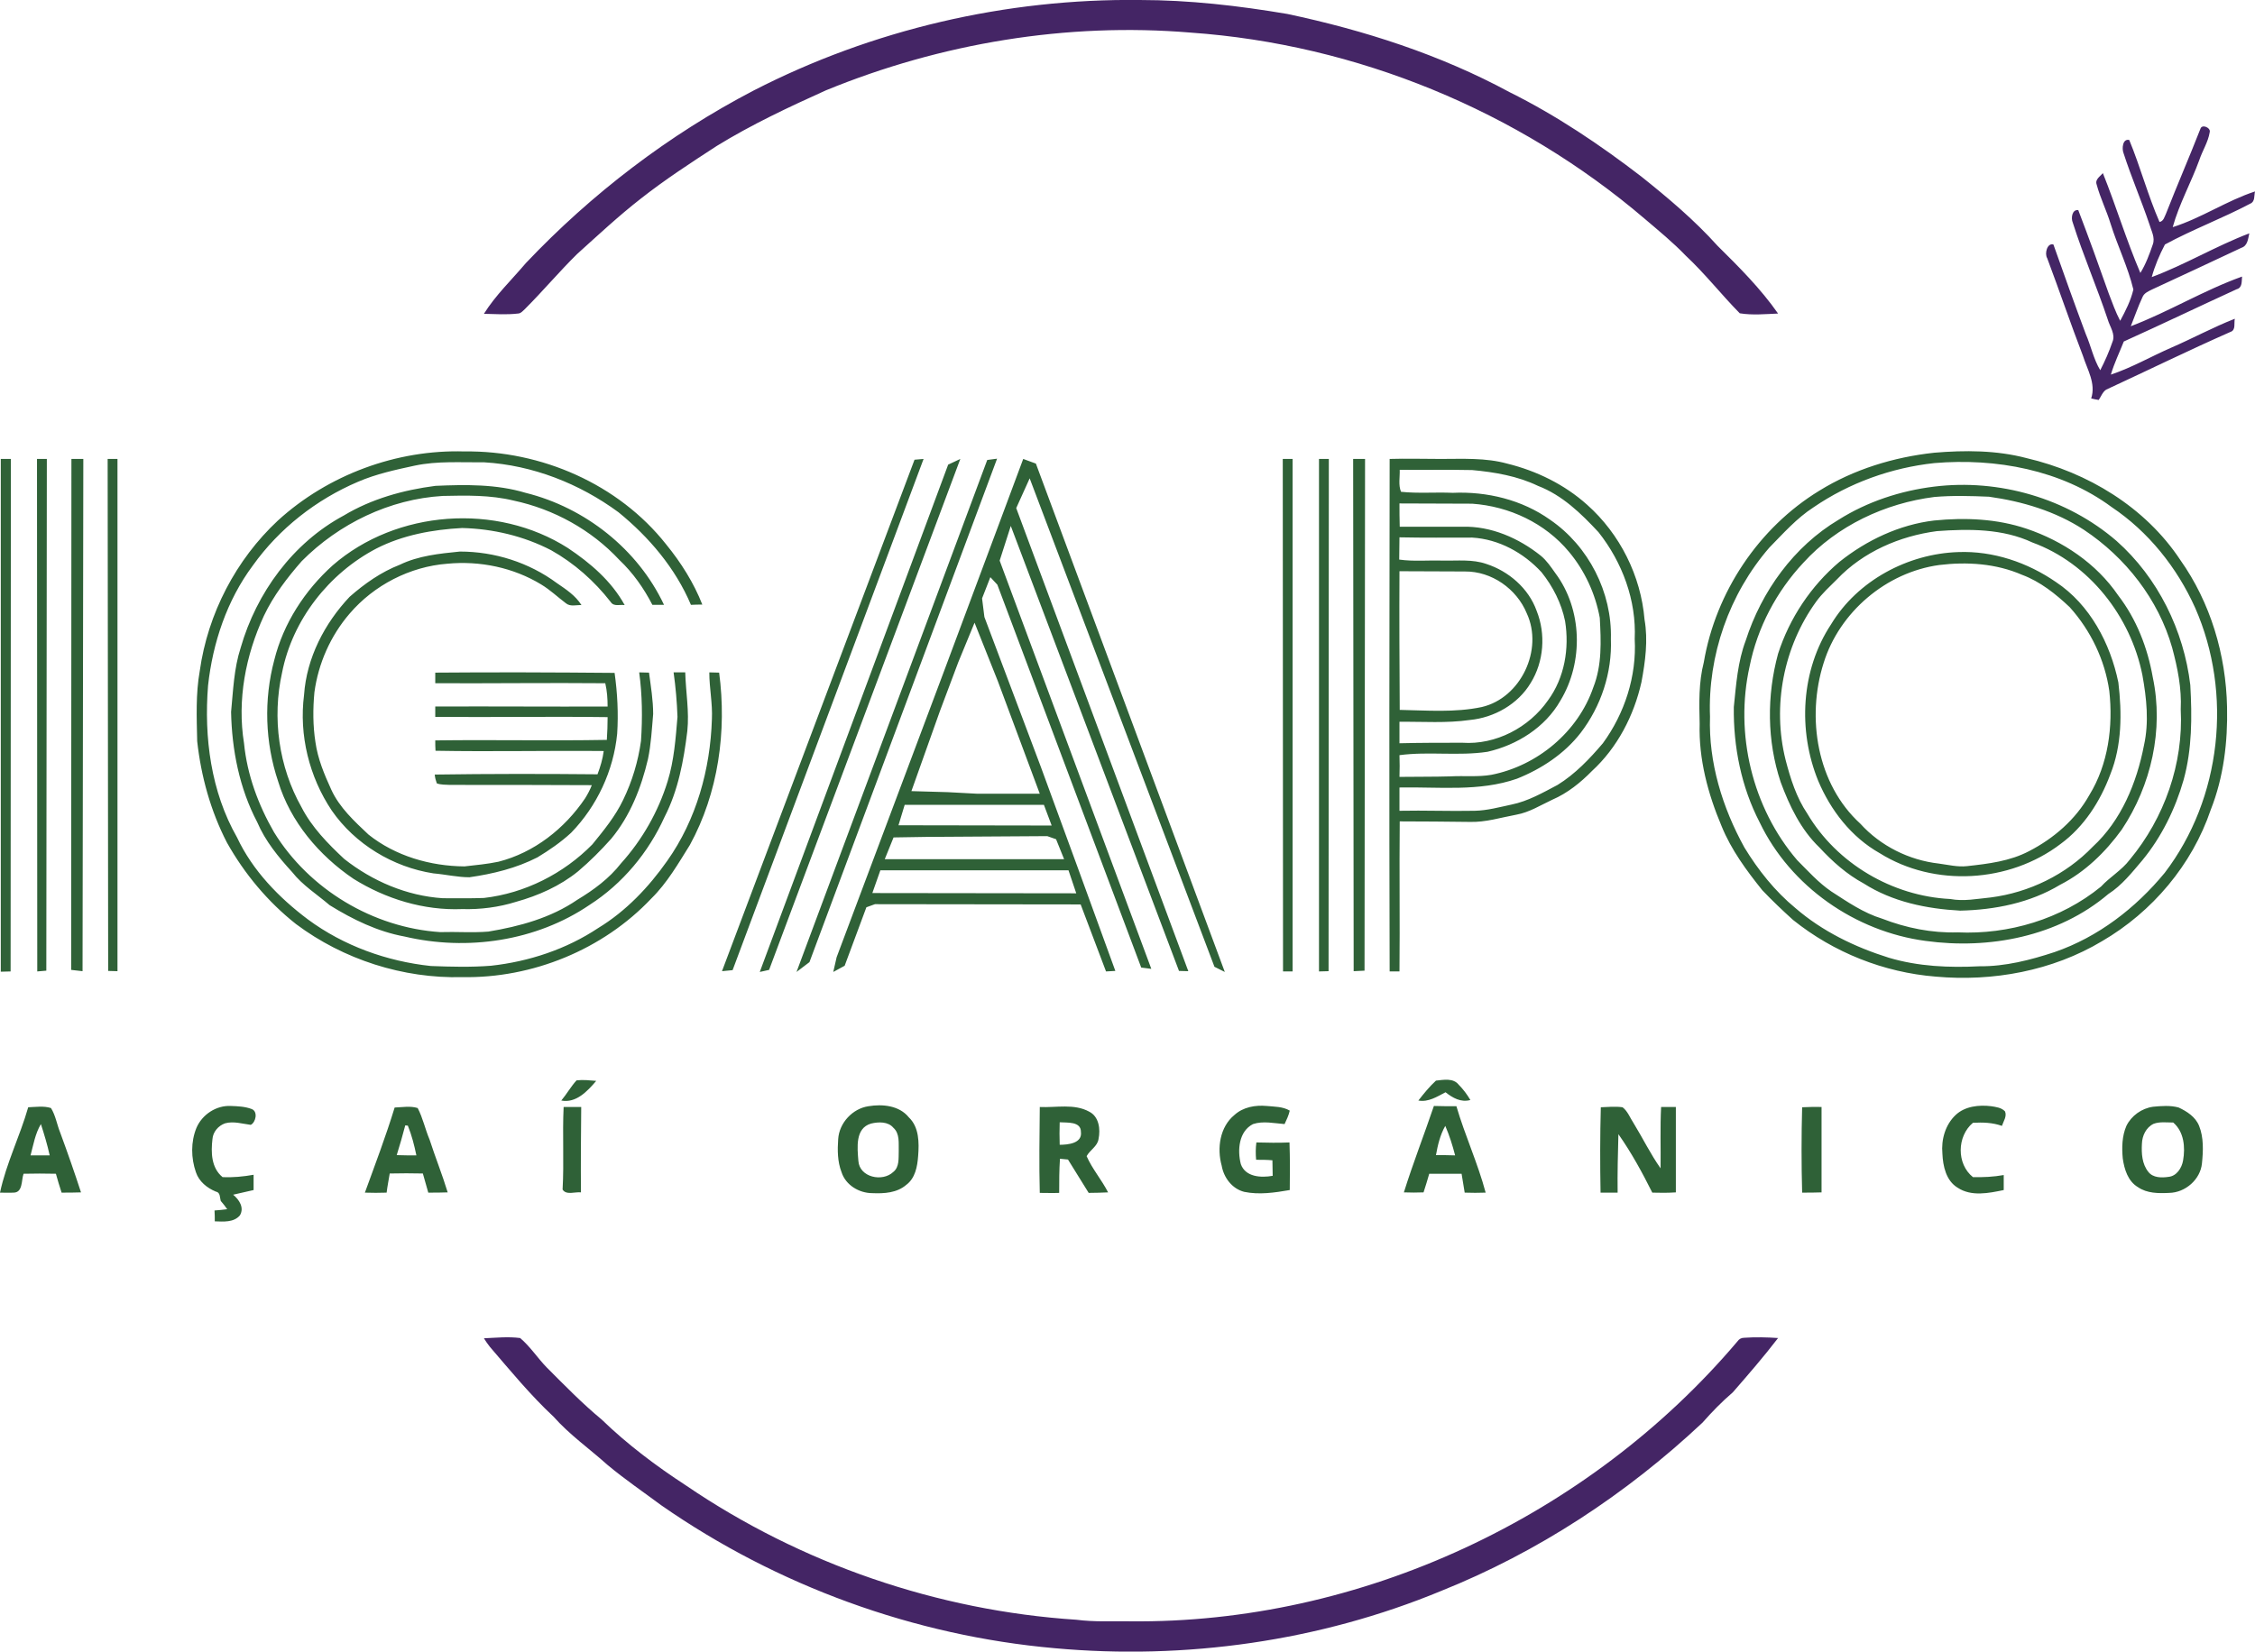
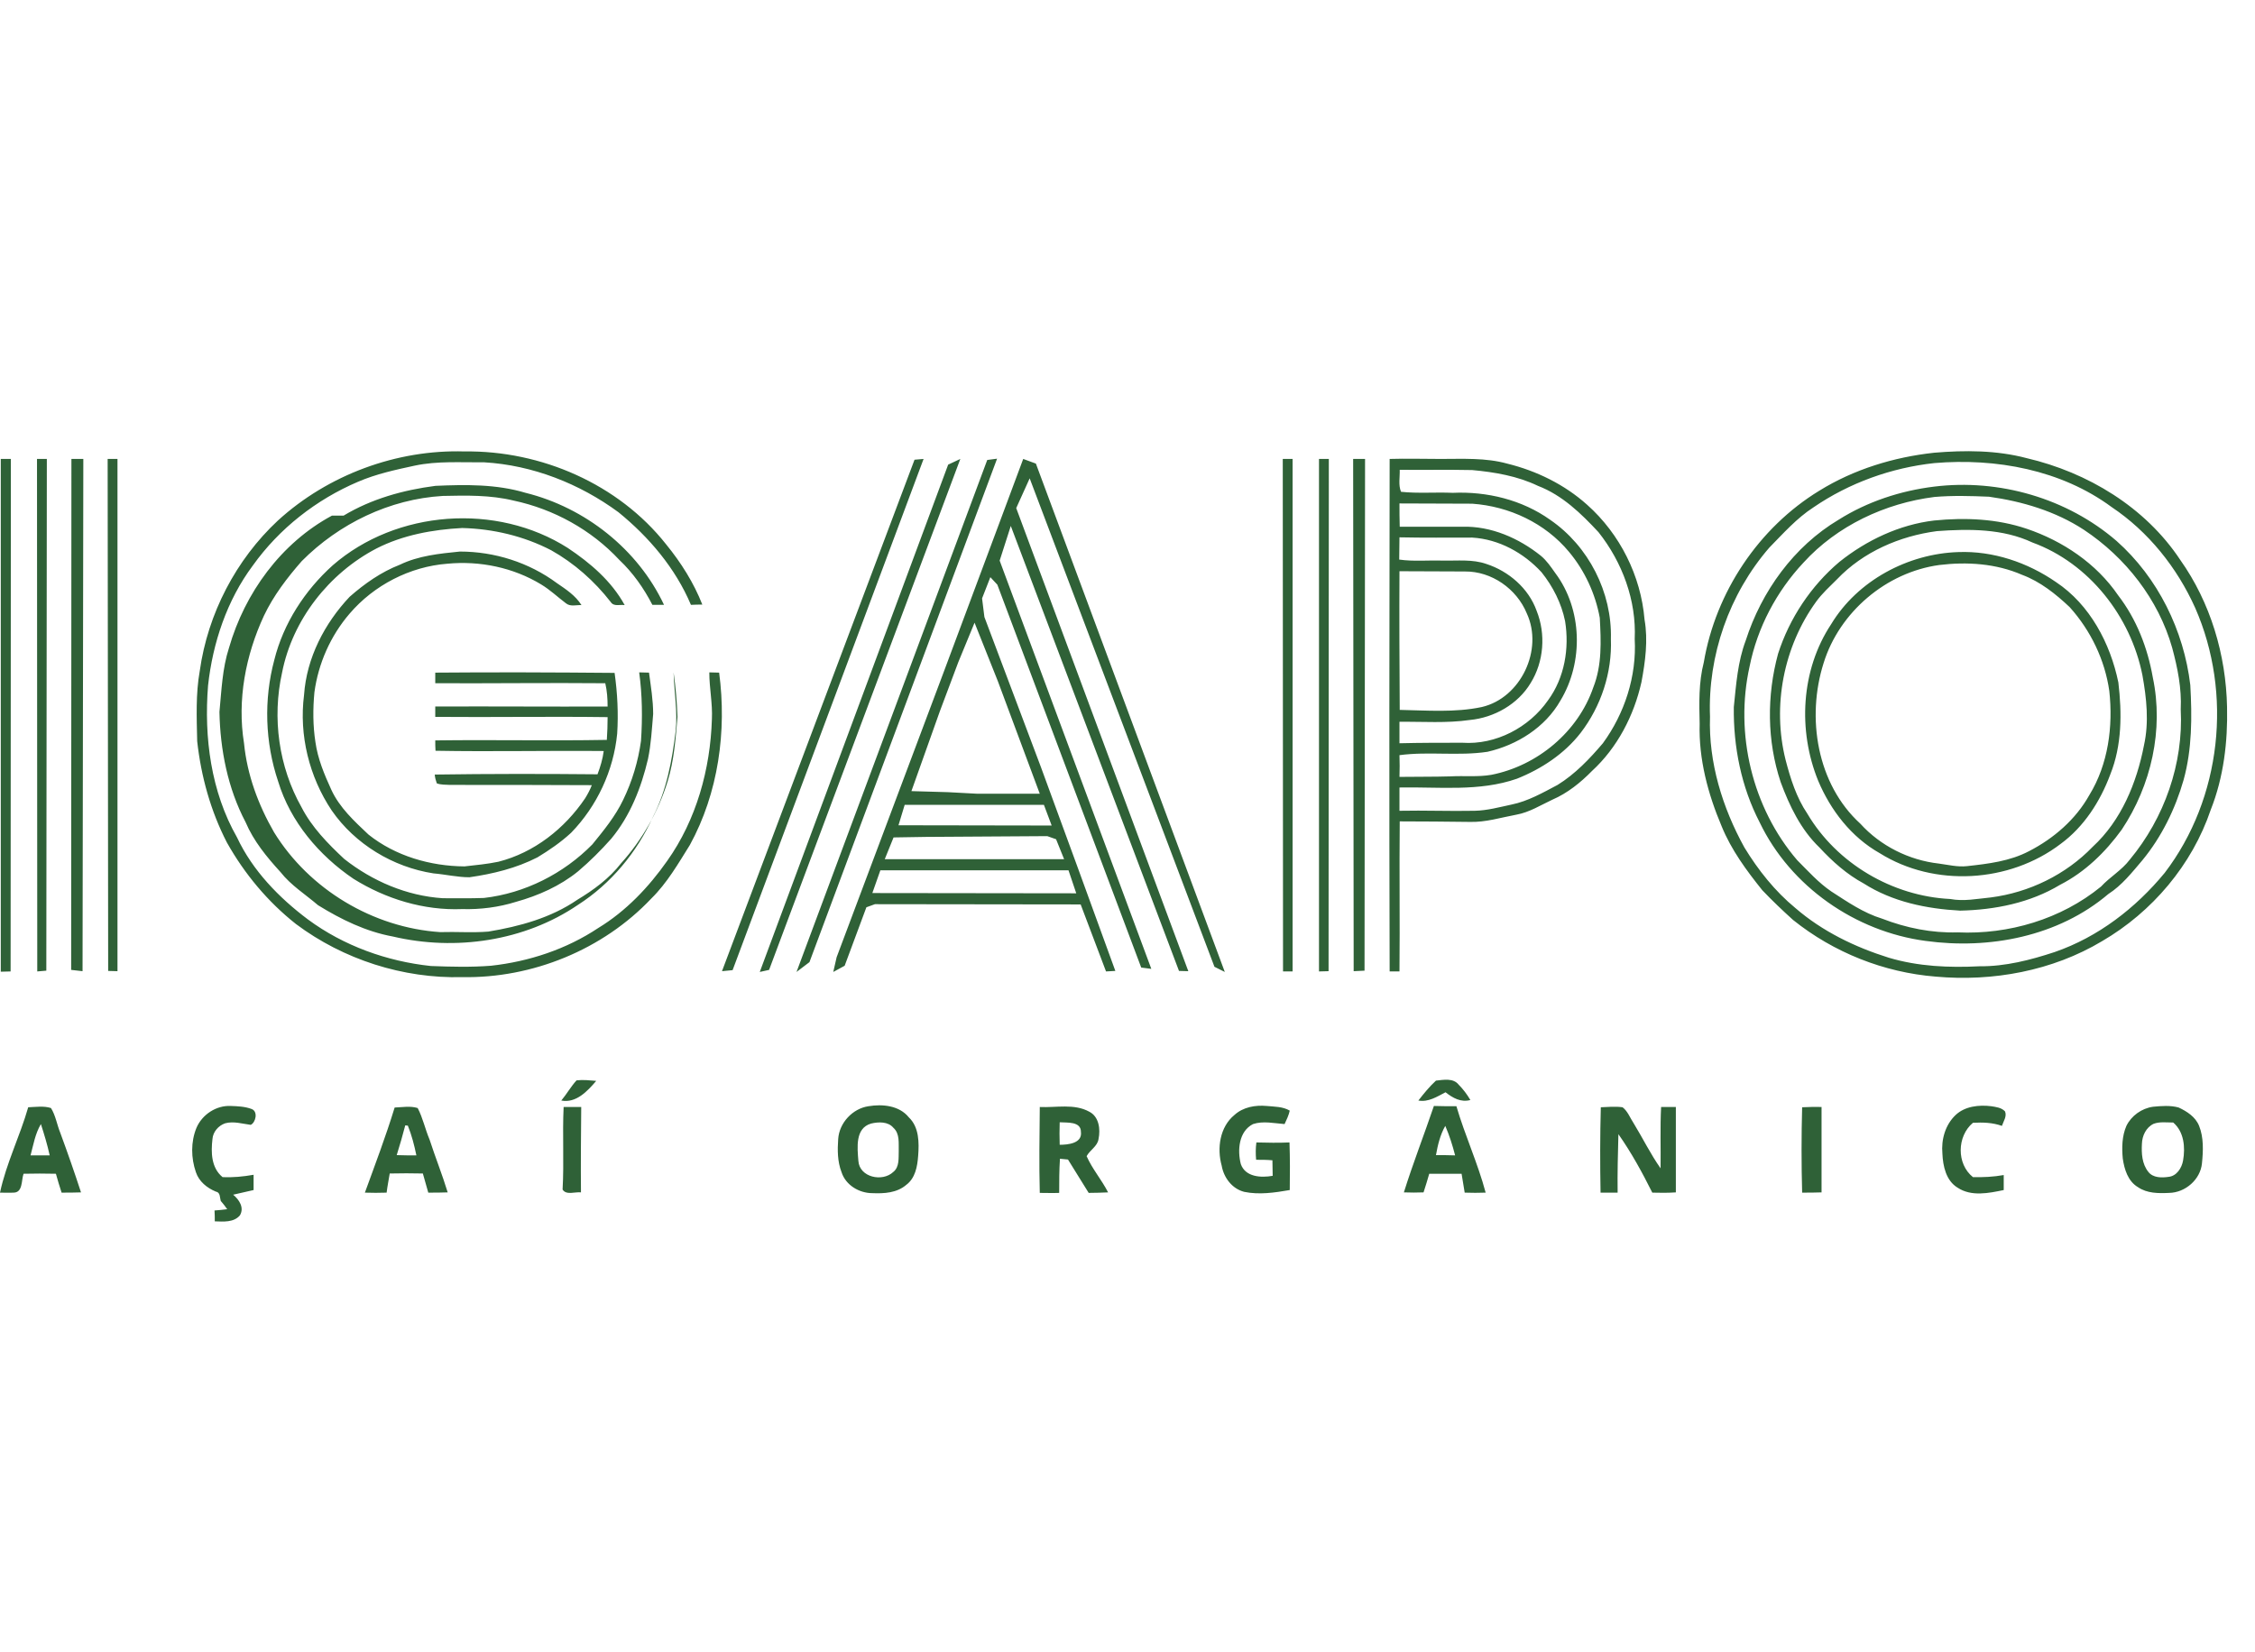
<svg xmlns="http://www.w3.org/2000/svg" viewBox="0 0 8714 6384">
-   <path d="M1074 2012c194-177 459-275 721-267 296-4 595 126 779 359 58 71 107 149 140 233-14 0-29 0-44 1-60-142-162-262-280-358-151-111-332-182-519-193-90 1-180-6-269 13-74 16-148 32-218 62-162 69-305 181-407 324-100 134-155 299-173 464-16 200 11 410 112 587 60 128 162 233 274 317 138 102 305 162 475 180 77 3 155 5 232-1 147-16 292-64 415-146 107-65 195-158 266-259 113-159 167-355 173-548 3-61-10-120-10-181 13 0 25 1 38 1 30 226-3 465-113 666-45 72-88 147-149 207-187 198-460 309-731 304-228 6-459-68-642-205-109-86-199-194-267-315-63-122-100-256-115-392-2-91-6-183 10-272 31-221 140-430 302-581zm6400-262c119-10 241-10 358 21 235 55 458 189 593 393 117 165 177 367 181 569 3 134-13 271-63 397-72 213-226 395-420 508-192 115-422 157-643 137-200-16-394-93-551-219-41-37-81-75-119-115-61-76-120-156-157-247-53-125-89-260-85-396-2-80-4-160 16-238 46-271 212-520 446-663 134-83 288-130 444-147zm1 40c-166 18-328 76-467 171-65 42-117 101-171 156-155 179-238 417-229 653-6 177 48 352 133 506 53 87 118 169 197 234 104 90 230 151 361 192 114 34 233 39 351 33 99 1 196-24 290-55 168-58 313-170 425-306 220-288 263-694 118-1024-70-156-181-295-323-390-195-144-447-190-685-170zM3 1774h39l-1 1981-38 1V1774zm140 0h38l-2 1978-35 3-1-1981zm133 0h46l-3 1980-44-5 1-1975zm140 0h38v1980l-36-1-2-1979zm3118 3l35-3-738 1976-41 4 744-1977zm130 19l47-22-739 1975-36 8 728-1961zm151-18l38-5-725 1946-50 38 737-1979zm139-4l49 18 730 1965-40-20-714-1888-52 115 665 1790-36-1-650-1720-43 134 586 1578-39-5-556-1480-27-29-32 82 9 72 218 579 141 385 147 404-36 2-98-259-795-1-33 12-84 226-44 24 13-57 417-1111 212-568 92-247zm-251 786l-71 189-110 309 140 4 113 6h243l-162-435-90-226-63 153zm-207 551l-24 79 592 1-30-80h-538zm-43 126l-34 84h693l-31-77-34-12-469 3-125 2zm-51 127l-31 88 788 1-30-89h-727zm1555-1590h38v1981h-37l-1-1981zm140 0h38l-1 1980-37 1V1774zm132 0h46l-2 1978-42 2-2-1980zm141 0c65-2 131 0 197 0 86 0 174-5 257 18 114 28 222 81 309 159 127 113 208 275 222 444 14 80 3 162-12 242-29 129-93 253-191 343-44 45-95 86-153 111-45 21-89 49-139 58-60 11-119 30-181 28-90-1-180-2-270-2-2 193 1 387-1 580h-38c-2-660-1-1320 0-1981zm39 42c1 28-6 59 5 85 66 7 133 1 200 4 132-6 268 27 376 104 149 102 240 281 235 461 5 130-38 260-117 363-63 81-151 139-246 177-146 51-302 31-454 34v90c97-2 194 2 291 0 48-1 95-14 142-24 64-13 121-46 178-76 68-42 124-101 175-161 84-115 131-259 123-403 7-149-48-297-140-413-67-72-140-143-234-179-79-38-167-53-254-61-93-2-187 0-280-1zm-1 130c0 30 0 60 1 90h242c111-3 218 44 303 112 23 19 39 43 56 67 105 140 110 344 20 493-59 104-168 172-282 198-113 17-228-2-340 13 1 28 1 56 0 84 66-1 132 0 197-2 53-3 106 3 158-6 178-35 335-166 394-338 34-86 30-179 25-269-17-93-58-182-119-255-92-111-231-176-374-186-93-1-187 0-281-1zm0 131c0 29-1 57-1 86 56 8 113 2 169 4 56 1 114-6 168 13 86 28 163 94 194 181 36 90 28 197-23 279-49 82-141 134-235 143-90 13-181 6-272 7v83c81-2 162-2 243-2 129 9 258-59 331-164 64-87 83-201 66-306-14-69-47-134-91-189-69-75-165-128-268-134-93 0-187 1-281-1zm0 131c-1 179 0 358 1 536 105 2 213 11 317-11 151-35 239-222 174-362-39-95-136-163-239-162-84-1-169 0-253-1zm-4080-215c108-65 231-99 355-115 116-5 235-7 348 27 230 57 434 218 535 433h-45c-33-64-75-124-128-174-108-116-253-196-408-229-90-22-183-20-274-18-205 12-401 107-545 252-56 64-109 133-146 211-71 153-104 326-77 493 12 122 55 238 116 344 136 221 383 369 642 386 62-2 124 3 186-2 121-20 242-53 344-123 63-38 123-82 169-141 82-91 144-200 180-317 25-81 31-166 38-249-2-58-7-115-15-172h45c2 76 16 151 8 227-14 114-35 229-88 332-62 137-162 258-290 340-206 140-473 179-715 122-104-19-200-66-289-121-49-42-105-77-145-128-53-58-104-120-135-193-69-131-98-280-101-426 8-83 11-168 37-248 61-212 201-405 398-511zm6146-112c251-31 514 45 705 210 160 142 260 346 285 557 7 123 7 248-26 367-32 112-85 220-159 310-40 47-79 97-132 131-193 164-460 215-706 181-271-36-522-210-641-458-71-137-102-292-100-446 9-87 15-175 46-257 61-190 186-364 359-467 111-70 239-112 369-128zm1 40c-190 24-376 111-506 254-104 111-178 251-208 401-58 260 10 546 184 749 42 42 82 87 132 121 62 40 124 83 196 105 93 36 192 56 292 53 197 9 400-51 554-177 34-37 80-63 111-104 134-161 208-372 197-581 4-81-12-160-33-238-53-187-180-349-341-456-110-72-238-110-367-128-70-3-141-5-211 1zm-6189 264c246-214 633-242 908-67 87 58 169 128 220 221-18-3-42 7-54-12-63-81-141-150-230-200-106-55-225-83-344-86-114 6-229 27-331 79-184 96-325 276-365 480-39 175-13 364 75 520 40 78 102 141 165 200 109 86 242 143 381 152 53 0 106 1 159-1 158-18 308-94 419-207 44-54 89-109 119-172 35-72 58-149 69-228 6-89 5-178-7-265 12 0 25 1 38 1 7 53 16 106 16 160-5 58-8 117-20 174-26 111-69 220-142 308-40 45-82 87-128 126-70 57-154 94-240 118-67 21-138 30-208 28-148 6-295-39-420-117-133-90-244-221-291-376-51-151-56-317-15-470 35-141 118-269 226-366zm6188-173c120-12 243-7 358 32 139 47 269 134 353 257 71 92 114 203 134 317 43 202-6 418-120 589-63 87-142 164-238 213-116 70-252 97-386 100-130-7-262-34-373-105-65-35-121-85-171-139-72-69-116-161-150-253-53-159-54-334-10-496 44-137 127-262 237-355 105-84 232-144 366-160zm11 41c-144 19-285 80-386 186-28 28-58 55-81 87-126 174-170 403-118 611 19 73 42 146 84 208 114 193 329 319 552 330 53 10 105-1 157-6 148-19 290-88 394-196 110-101 170-247 198-392 20-90 10-182-6-271-45-227-206-433-425-513-115-54-246-53-369-44zm-5940 130c72-35 153-43 232-51 134 0 267 42 375 122 35 24 72 48 95 85-20-1-43 7-60-7-32-24-61-52-96-73-107-65-236-92-362-80-145 11-284 83-378 193-74 86-121 193-136 304-6 64-6 129 4 193 9 64 34 124 61 183 32 70 89 122 144 174 104 83 239 122 371 123 44-5 88-9 131-18 138-35 256-128 335-245 10-16 19-33 26-51-183-1-365-1-548-1-17-1-35 0-51-6-4-11-7-22-8-34 210-3 419-3 629-1 11-29 20-59 24-90-217-2-434 3-650-1-1-13-1-27-1-40 221-3 442 2 663-2 2-30 3-59 3-88-222-3-444 1-666-1v-40c222-1 444 1 666 0 0-30-2-60-9-90-219-2-438 1-657 0v-41c231-2 462-1 693 1 11 78 15 157 10 235-14 143-78 280-178 383-40 37-84 67-130 95-82 42-172 64-263 77-46 0-92-11-139-15-156-24-303-113-393-243-87-130-127-291-107-447 10-143 79-276 176-379 58-51 122-96 194-124zm6023-49c134-5 267 40 377 116 131 87 210 237 241 388 14 118 14 243-31 355-39 105-102 203-192 269-198 151-488 168-699 36-110-62-190-166-238-280-79-194-67-428 50-605 102-169 297-273 492-279zm-74 50c-205 28-386 182-447 379-67 211-26 468 142 621 78 86 188 141 303 154 37 5 73 14 109 10 82-9 166-19 240-58 95-49 180-122 233-217 73-119 92-265 77-402-17-120-72-234-153-324-54-51-114-99-184-125-101-44-213-51-320-38zM2169 4254c21-25 37-54 59-78 25-3 51 0 76 2-34 40-78 87-135 76zm3312 0c21-27 43-54 68-77 29-3 67-11 88 16 17 17 32 37 45 59-37 10-68-8-96-30-33 17-66 39-105 32zM759 4360c22-52 77-88 133-85 27 1 55 2 81 12 25 10 15 52-4 61-32-4-66-15-99-6-26 9-47 33-49 61-6 51-5 111 39 147 40 2 80-2 120-9v59c-26 6-53 12-79 18 23 19 44 50 26 80-24 28-64 24-97 23 0-14 0-28-1-42 17-1 33-3 49-5-8-11-16-22-25-32-4-13-1-33-19-36-34-14-65-39-77-75-19-55-20-117 2-171zm2597-84c54-9 119-3 156 43 40 38 40 98 36 149-3 41-11 86-46 112-36 31-85 34-131 32-51 0-103-31-119-81-16-41-16-86-13-128 4-63 56-118 117-127zm10 67c-62 18-53 93-49 144 4 64 93 83 135 43 24-19 20-53 21-80-1-31 5-68-21-91-20-24-57-23-86-16zm1404-33c34-31 81-39 125-35 30 3 62 2 89 18-4 18-12 35-20 52-40-3-83-13-122 0-55 28-61 101-47 155 18 50 78 53 123 45 0-20-1-40-1-60-21-2-42-2-63-2-2-22-2-45 1-67 42 1 85 2 128 0 2 61 2 122 1 184-58 10-118 19-176 7-47-12-79-55-87-101-19-68-7-150 49-196zm771-35c29 1 58 1 87 1 33 113 83 221 113 334-27 1-54 1-81 0-4-24-8-49-12-73h-125c-7 24-14 48-22 72-25 1-51 1-76 0 35-112 78-222 116-334zm8 190c25 0 49 0 74 1-10-39-22-77-38-114-20 35-29 74-36 113zm2008-155c36-34 90-40 138-34 18 3 39 5 53 20 8 19-6 38-12 56-36-13-74-14-112-12-62 52-64 159 0 210 40 1 80-1 119-8v58c-58 12-125 26-178-9-45-27-57-84-59-132-5-54 11-111 51-149zm763-32c32-3 67-6 99 3 32 15 65 36 79 71 18 45 16 96 11 145-6 62-64 113-127 114-41 2-85 2-120-22-39-23-53-69-59-111-4-42-3-87 14-126 19-39 59-68 103-74zm2 66c-29 14-44 46-45 77-2 37 0 78 25 109 18 23 51 23 78 19 31-3 51-34 56-63 9-51 4-111-38-147-25 0-52-4-76 5zm-8213-64c29-1 60-6 88 3 18 29 23 64 36 96 28 76 55 153 80 230-25 1-50 1-75 1-8-24-15-48-22-73-42-1-83-1-125 0-9 25-2 74-40 73-17 1-34 0-51 0 24-113 77-218 109-330zm9 186h74c-9-41-21-81-34-121-22 37-29 80-40 121zm1407-185c30-1 60-7 89 2 20 38 29 82 46 122 22 68 49 135 70 204-25 1-50 1-75 1-7-25-14-49-21-74-42-1-85-1-128 0-4 25-9 49-12 74-28 1-56 1-84 0 40-110 81-218 115-329zm41 69c-10 38-21 77-33 115 25 1 51 1 76 1-8-39-18-78-33-115-2 0-8-1-10-1zm612-71h68c-1 110-2 220-1 330-22-3-57 12-71-11 6-106-1-213 4-319zm1840 0c63 3 133-14 191 18 38 19 44 68 36 106-4 28-33 42-46 66 22 50 58 91 83 140-25 1-50 2-75 2-26-43-54-86-80-129-10-1-21-2-31-3-3 44-3 88-3 132-25 1-50 0-75 0-3-111-1-221 0-332zm77 59c-1 29-1 58 0 87 31 0 88-5 82-50 0-41-53-35-82-37zm2091-58c27-1 56-4 84 0 20 15 29 41 43 62 35 57 65 119 104 174 1-79-2-158 2-237h57v330c-30 2-61 2-91 1-39-78-81-155-131-226-2 75-4 150-3 226h-66c-2-110-2-220 1-330zm778 0c25-1 50-2 75-1v330c-25 1-50 1-75 1-3-110-3-220 0-330z" fill="#2F6137" />
-   <path fill="#442565" d="M2912 350C3371 114 3888-6 4404 0c191 0 382 22 571 54 297 63 590 157 858 302 181 90 349 203 509 326 104 83 206 169 295 268 83 82 167 166 234 262-49 2-99 7-148-1-71-72-134-153-209-223-49-51-104-96-158-142-489-418-1114-675-1755-720-479-40-965 41-1409 223-144 65-287 132-422 215-100 65-200 130-294 204-86 67-165 141-246 214-69 68-132 143-201 212-8 7-16 18-28 18-43 5-87 2-131 1 45-72 107-131 162-196 254-268 552-496 880-667zm5591 148c6-20 41-4 36 13-6 38-28 71-40 107-32 88-78 170-103 260 111-35 208-102 318-138-4 16 1 39-18 47-108 57-223 100-330 158-21 40-39 82-51 126 129-48 248-120 377-169-5 21-6 48-31 56-115 54-230 108-345 161-14 7-31 14-37 30-17 36-30 75-45 112 147-56 282-139 430-192-2 18 2 43-21 49-146 67-290 136-436 202-17 43-37 84-50 128 81-27 155-70 233-104 83-36 162-79 246-112-4 17 5 44-17 51-161 71-320 149-480 223-14 9-20 27-29 40-7-1-22-4-29-6 19-58-15-111-32-165-48-125-91-252-138-377-11-18 0-60 24-53 41 116 82 231 125 346 20 46 30 97 56 140 18-35 34-71 47-109 13-30-10-59-18-87-42-126-95-248-135-374-8-18-3-52 21-49 41 107 80 215 118 323 14 36 26 71 44 105 21-39 41-78 51-121-21-87-61-168-88-254-16-52-40-100-54-152-7-20 14-31 24-44 51 127 91 260 145 386 21-34 35-72 48-110 10-27-6-53-13-78-31-92-70-182-100-275-7-17-4-57 22-51 43 104 72 214 117 317 16-3 19-20 25-32 43-110 90-218 133-328zM1870 5173c46-2 93-7 140-1 39 33 67 77 103 114 69 69 137 139 212 201 99 96 211 180 326 255 445 303 972 484 1509 519 69 9 137 5 206 6 891 10 1773-403 2348-1082 6-9 15-14 26-14 43-3 88-2 131 1-55 72-115 141-175 210-42 36-81 76-117 117-294 276-636 501-1011 651-469 194-987 267-1492 221-543-48-1073-241-1520-552-70-52-142-101-209-157-69-62-146-116-208-186-89-83-167-178-246-270-9-11-16-22-23-33z" />
+   <path d="M1074 2012c194-177 459-275 721-267 296-4 595 126 779 359 58 71 107 149 140 233-14 0-29 0-44 1-60-142-162-262-280-358-151-111-332-182-519-193-90 1-180-6-269 13-74 16-148 32-218 62-162 69-305 181-407 324-100 134-155 299-173 464-16 200 11 410 112 587 60 128 162 233 274 317 138 102 305 162 475 180 77 3 155 5 232-1 147-16 292-64 415-146 107-65 195-158 266-259 113-159 167-355 173-548 3-61-10-120-10-181 13 0 25 1 38 1 30 226-3 465-113 666-45 72-88 147-149 207-187 198-460 309-731 304-228 6-459-68-642-205-109-86-199-194-267-315-63-122-100-256-115-392-2-91-6-183 10-272 31-221 140-430 302-581zm6400-262c119-10 241-10 358 21 235 55 458 189 593 393 117 165 177 367 181 569 3 134-13 271-63 397-72 213-226 395-420 508-192 115-422 157-643 137-200-16-394-93-551-219-41-37-81-75-119-115-61-76-120-156-157-247-53-125-89-260-85-396-2-80-4-160 16-238 46-271 212-520 446-663 134-83 288-130 444-147zm1 40c-166 18-328 76-467 171-65 42-117 101-171 156-155 179-238 417-229 653-6 177 48 352 133 506 53 87 118 169 197 234 104 90 230 151 361 192 114 34 233 39 351 33 99 1 196-24 290-55 168-58 313-170 425-306 220-288 263-694 118-1024-70-156-181-295-323-390-195-144-447-190-685-170zM3 1774h39l-1 1981-38 1V1774zm140 0h38l-2 1978-35 3-1-1981zm133 0h46l-3 1980-44-5 1-1975zm140 0h38v1980l-36-1-2-1979zm3118 3l35-3-738 1976-41 4 744-1977zm130 19l47-22-739 1975-36 8 728-1961zm151-18l38-5-725 1946-50 38 737-1979zm139-4l49 18 730 1965-40-20-714-1888-52 115 665 1790-36-1-650-1720-43 134 586 1578-39-5-556-1480-27-29-32 82 9 72 218 579 141 385 147 404-36 2-98-259-795-1-33 12-84 226-44 24 13-57 417-1111 212-568 92-247zm-251 786l-71 189-110 309 140 4 113 6h243l-162-435-90-226-63 153zm-207 551l-24 79 592 1-30-80h-538zm-43 126l-34 84h693l-31-77-34-12-469 3-125 2zm-51 127l-31 88 788 1-30-89h-727zm1555-1590h38v1981h-37l-1-1981zm140 0h38l-1 1980-37 1V1774zm132 0h46l-2 1978-42 2-2-1980zm141 0c65-2 131 0 197 0 86 0 174-5 257 18 114 28 222 81 309 159 127 113 208 275 222 444 14 80 3 162-12 242-29 129-93 253-191 343-44 45-95 86-153 111-45 21-89 49-139 58-60 11-119 30-181 28-90-1-180-2-270-2-2 193 1 387-1 580h-38c-2-660-1-1320 0-1981zm39 42c1 28-6 59 5 85 66 7 133 1 200 4 132-6 268 27 376 104 149 102 240 281 235 461 5 130-38 260-117 363-63 81-151 139-246 177-146 51-302 31-454 34v90c97-2 194 2 291 0 48-1 95-14 142-24 64-13 121-46 178-76 68-42 124-101 175-161 84-115 131-259 123-403 7-149-48-297-140-413-67-72-140-143-234-179-79-38-167-53-254-61-93-2-187 0-280-1zm-1 130c0 30 0 60 1 90h242c111-3 218 44 303 112 23 19 39 43 56 67 105 140 110 344 20 493-59 104-168 172-282 198-113 17-228-2-340 13 1 28 1 56 0 84 66-1 132 0 197-2 53-3 106 3 158-6 178-35 335-166 394-338 34-86 30-179 25-269-17-93-58-182-119-255-92-111-231-176-374-186-93-1-187 0-281-1zm0 131c0 29-1 57-1 86 56 8 113 2 169 4 56 1 114-6 168 13 86 28 163 94 194 181 36 90 28 197-23 279-49 82-141 134-235 143-90 13-181 6-272 7v83c81-2 162-2 243-2 129 9 258-59 331-164 64-87 83-201 66-306-14-69-47-134-91-189-69-75-165-128-268-134-93 0-187 1-281-1zm0 131c-1 179 0 358 1 536 105 2 213 11 317-11 151-35 239-222 174-362-39-95-136-163-239-162-84-1-169 0-253-1zm-4080-215c108-65 231-99 355-115 116-5 235-7 348 27 230 57 434 218 535 433h-45c-33-64-75-124-128-174-108-116-253-196-408-229-90-22-183-20-274-18-205 12-401 107-545 252-56 64-109 133-146 211-71 153-104 326-77 493 12 122 55 238 116 344 136 221 383 369 642 386 62-2 124 3 186-2 121-20 242-53 344-123 63-38 123-82 169-141 82-91 144-200 180-317 25-81 31-166 38-249-2-58-7-115-15-172c2 76 16 151 8 227-14 114-35 229-88 332-62 137-162 258-290 340-206 140-473 179-715 122-104-19-200-66-289-121-49-42-105-77-145-128-53-58-104-120-135-193-69-131-98-280-101-426 8-83 11-168 37-248 61-212 201-405 398-511zm6146-112c251-31 514 45 705 210 160 142 260 346 285 557 7 123 7 248-26 367-32 112-85 220-159 310-40 47-79 97-132 131-193 164-460 215-706 181-271-36-522-210-641-458-71-137-102-292-100-446 9-87 15-175 46-257 61-190 186-364 359-467 111-70 239-112 369-128zm1 40c-190 24-376 111-506 254-104 111-178 251-208 401-58 260 10 546 184 749 42 42 82 87 132 121 62 40 124 83 196 105 93 36 192 56 292 53 197 9 400-51 554-177 34-37 80-63 111-104 134-161 208-372 197-581 4-81-12-160-33-238-53-187-180-349-341-456-110-72-238-110-367-128-70-3-141-5-211 1zm-6189 264c246-214 633-242 908-67 87 58 169 128 220 221-18-3-42 7-54-12-63-81-141-150-230-200-106-55-225-83-344-86-114 6-229 27-331 79-184 96-325 276-365 480-39 175-13 364 75 520 40 78 102 141 165 200 109 86 242 143 381 152 53 0 106 1 159-1 158-18 308-94 419-207 44-54 89-109 119-172 35-72 58-149 69-228 6-89 5-178-7-265 12 0 25 1 38 1 7 53 16 106 16 160-5 58-8 117-20 174-26 111-69 220-142 308-40 45-82 87-128 126-70 57-154 94-240 118-67 21-138 30-208 28-148 6-295-39-420-117-133-90-244-221-291-376-51-151-56-317-15-470 35-141 118-269 226-366zm6188-173c120-12 243-7 358 32 139 47 269 134 353 257 71 92 114 203 134 317 43 202-6 418-120 589-63 87-142 164-238 213-116 70-252 97-386 100-130-7-262-34-373-105-65-35-121-85-171-139-72-69-116-161-150-253-53-159-54-334-10-496 44-137 127-262 237-355 105-84 232-144 366-160zm11 41c-144 19-285 80-386 186-28 28-58 55-81 87-126 174-170 403-118 611 19 73 42 146 84 208 114 193 329 319 552 330 53 10 105-1 157-6 148-19 290-88 394-196 110-101 170-247 198-392 20-90 10-182-6-271-45-227-206-433-425-513-115-54-246-53-369-44zm-5940 130c72-35 153-43 232-51 134 0 267 42 375 122 35 24 72 48 95 85-20-1-43 7-60-7-32-24-61-52-96-73-107-65-236-92-362-80-145 11-284 83-378 193-74 86-121 193-136 304-6 64-6 129 4 193 9 64 34 124 61 183 32 70 89 122 144 174 104 83 239 122 371 123 44-5 88-9 131-18 138-35 256-128 335-245 10-16 19-33 26-51-183-1-365-1-548-1-17-1-35 0-51-6-4-11-7-22-8-34 210-3 419-3 629-1 11-29 20-59 24-90-217-2-434 3-650-1-1-13-1-27-1-40 221-3 442 2 663-2 2-30 3-59 3-88-222-3-444 1-666-1v-40c222-1 444 1 666 0 0-30-2-60-9-90-219-2-438 1-657 0v-41c231-2 462-1 693 1 11 78 15 157 10 235-14 143-78 280-178 383-40 37-84 67-130 95-82 42-172 64-263 77-46 0-92-11-139-15-156-24-303-113-393-243-87-130-127-291-107-447 10-143 79-276 176-379 58-51 122-96 194-124zm6023-49c134-5 267 40 377 116 131 87 210 237 241 388 14 118 14 243-31 355-39 105-102 203-192 269-198 151-488 168-699 36-110-62-190-166-238-280-79-194-67-428 50-605 102-169 297-273 492-279zm-74 50c-205 28-386 182-447 379-67 211-26 468 142 621 78 86 188 141 303 154 37 5 73 14 109 10 82-9 166-19 240-58 95-49 180-122 233-217 73-119 92-265 77-402-17-120-72-234-153-324-54-51-114-99-184-125-101-44-213-51-320-38zM2169 4254c21-25 37-54 59-78 25-3 51 0 76 2-34 40-78 87-135 76zm3312 0c21-27 43-54 68-77 29-3 67-11 88 16 17 17 32 37 45 59-37 10-68-8-96-30-33 17-66 39-105 32zM759 4360c22-52 77-88 133-85 27 1 55 2 81 12 25 10 15 52-4 61-32-4-66-15-99-6-26 9-47 33-49 61-6 51-5 111 39 147 40 2 80-2 120-9v59c-26 6-53 12-79 18 23 19 44 50 26 80-24 28-64 24-97 23 0-14 0-28-1-42 17-1 33-3 49-5-8-11-16-22-25-32-4-13-1-33-19-36-34-14-65-39-77-75-19-55-20-117 2-171zm2597-84c54-9 119-3 156 43 40 38 40 98 36 149-3 41-11 86-46 112-36 31-85 34-131 32-51 0-103-31-119-81-16-41-16-86-13-128 4-63 56-118 117-127zm10 67c-62 18-53 93-49 144 4 64 93 83 135 43 24-19 20-53 21-80-1-31 5-68-21-91-20-24-57-23-86-16zm1404-33c34-31 81-39 125-35 30 3 62 2 89 18-4 18-12 35-20 52-40-3-83-13-122 0-55 28-61 101-47 155 18 50 78 53 123 45 0-20-1-40-1-60-21-2-42-2-63-2-2-22-2-45 1-67 42 1 85 2 128 0 2 61 2 122 1 184-58 10-118 19-176 7-47-12-79-55-87-101-19-68-7-150 49-196zm771-35c29 1 58 1 87 1 33 113 83 221 113 334-27 1-54 1-81 0-4-24-8-49-12-73h-125c-7 24-14 48-22 72-25 1-51 1-76 0 35-112 78-222 116-334zm8 190c25 0 49 0 74 1-10-39-22-77-38-114-20 35-29 74-36 113zm2008-155c36-34 90-40 138-34 18 3 39 5 53 20 8 19-6 38-12 56-36-13-74-14-112-12-62 52-64 159 0 210 40 1 80-1 119-8v58c-58 12-125 26-178-9-45-27-57-84-59-132-5-54 11-111 51-149zm763-32c32-3 67-6 99 3 32 15 65 36 79 71 18 45 16 96 11 145-6 62-64 113-127 114-41 2-85 2-120-22-39-23-53-69-59-111-4-42-3-87 14-126 19-39 59-68 103-74zm2 66c-29 14-44 46-45 77-2 37 0 78 25 109 18 23 51 23 78 19 31-3 51-34 56-63 9-51 4-111-38-147-25 0-52-4-76 5zm-8213-64c29-1 60-6 88 3 18 29 23 64 36 96 28 76 55 153 80 230-25 1-50 1-75 1-8-24-15-48-22-73-42-1-83-1-125 0-9 25-2 74-40 73-17 1-34 0-51 0 24-113 77-218 109-330zm9 186h74c-9-41-21-81-34-121-22 37-29 80-40 121zm1407-185c30-1 60-7 89 2 20 38 29 82 46 122 22 68 49 135 70 204-25 1-50 1-75 1-7-25-14-49-21-74-42-1-85-1-128 0-4 25-9 49-12 74-28 1-56 1-84 0 40-110 81-218 115-329zm41 69c-10 38-21 77-33 115 25 1 51 1 76 1-8-39-18-78-33-115-2 0-8-1-10-1zm612-71h68c-1 110-2 220-1 330-22-3-57 12-71-11 6-106-1-213 4-319zm1840 0c63 3 133-14 191 18 38 19 44 68 36 106-4 28-33 42-46 66 22 50 58 91 83 140-25 1-50 2-75 2-26-43-54-86-80-129-10-1-21-2-31-3-3 44-3 88-3 132-25 1-50 0-75 0-3-111-1-221 0-332zm77 59c-1 29-1 58 0 87 31 0 88-5 82-50 0-41-53-35-82-37zm2091-58c27-1 56-4 84 0 20 15 29 41 43 62 35 57 65 119 104 174 1-79-2-158 2-237h57v330c-30 2-61 2-91 1-39-78-81-155-131-226-2 75-4 150-3 226h-66c-2-110-2-220 1-330zm778 0c25-1 50-2 75-1v330c-25 1-50 1-75 1-3-110-3-220 0-330z" fill="#2F6137" />
</svg>